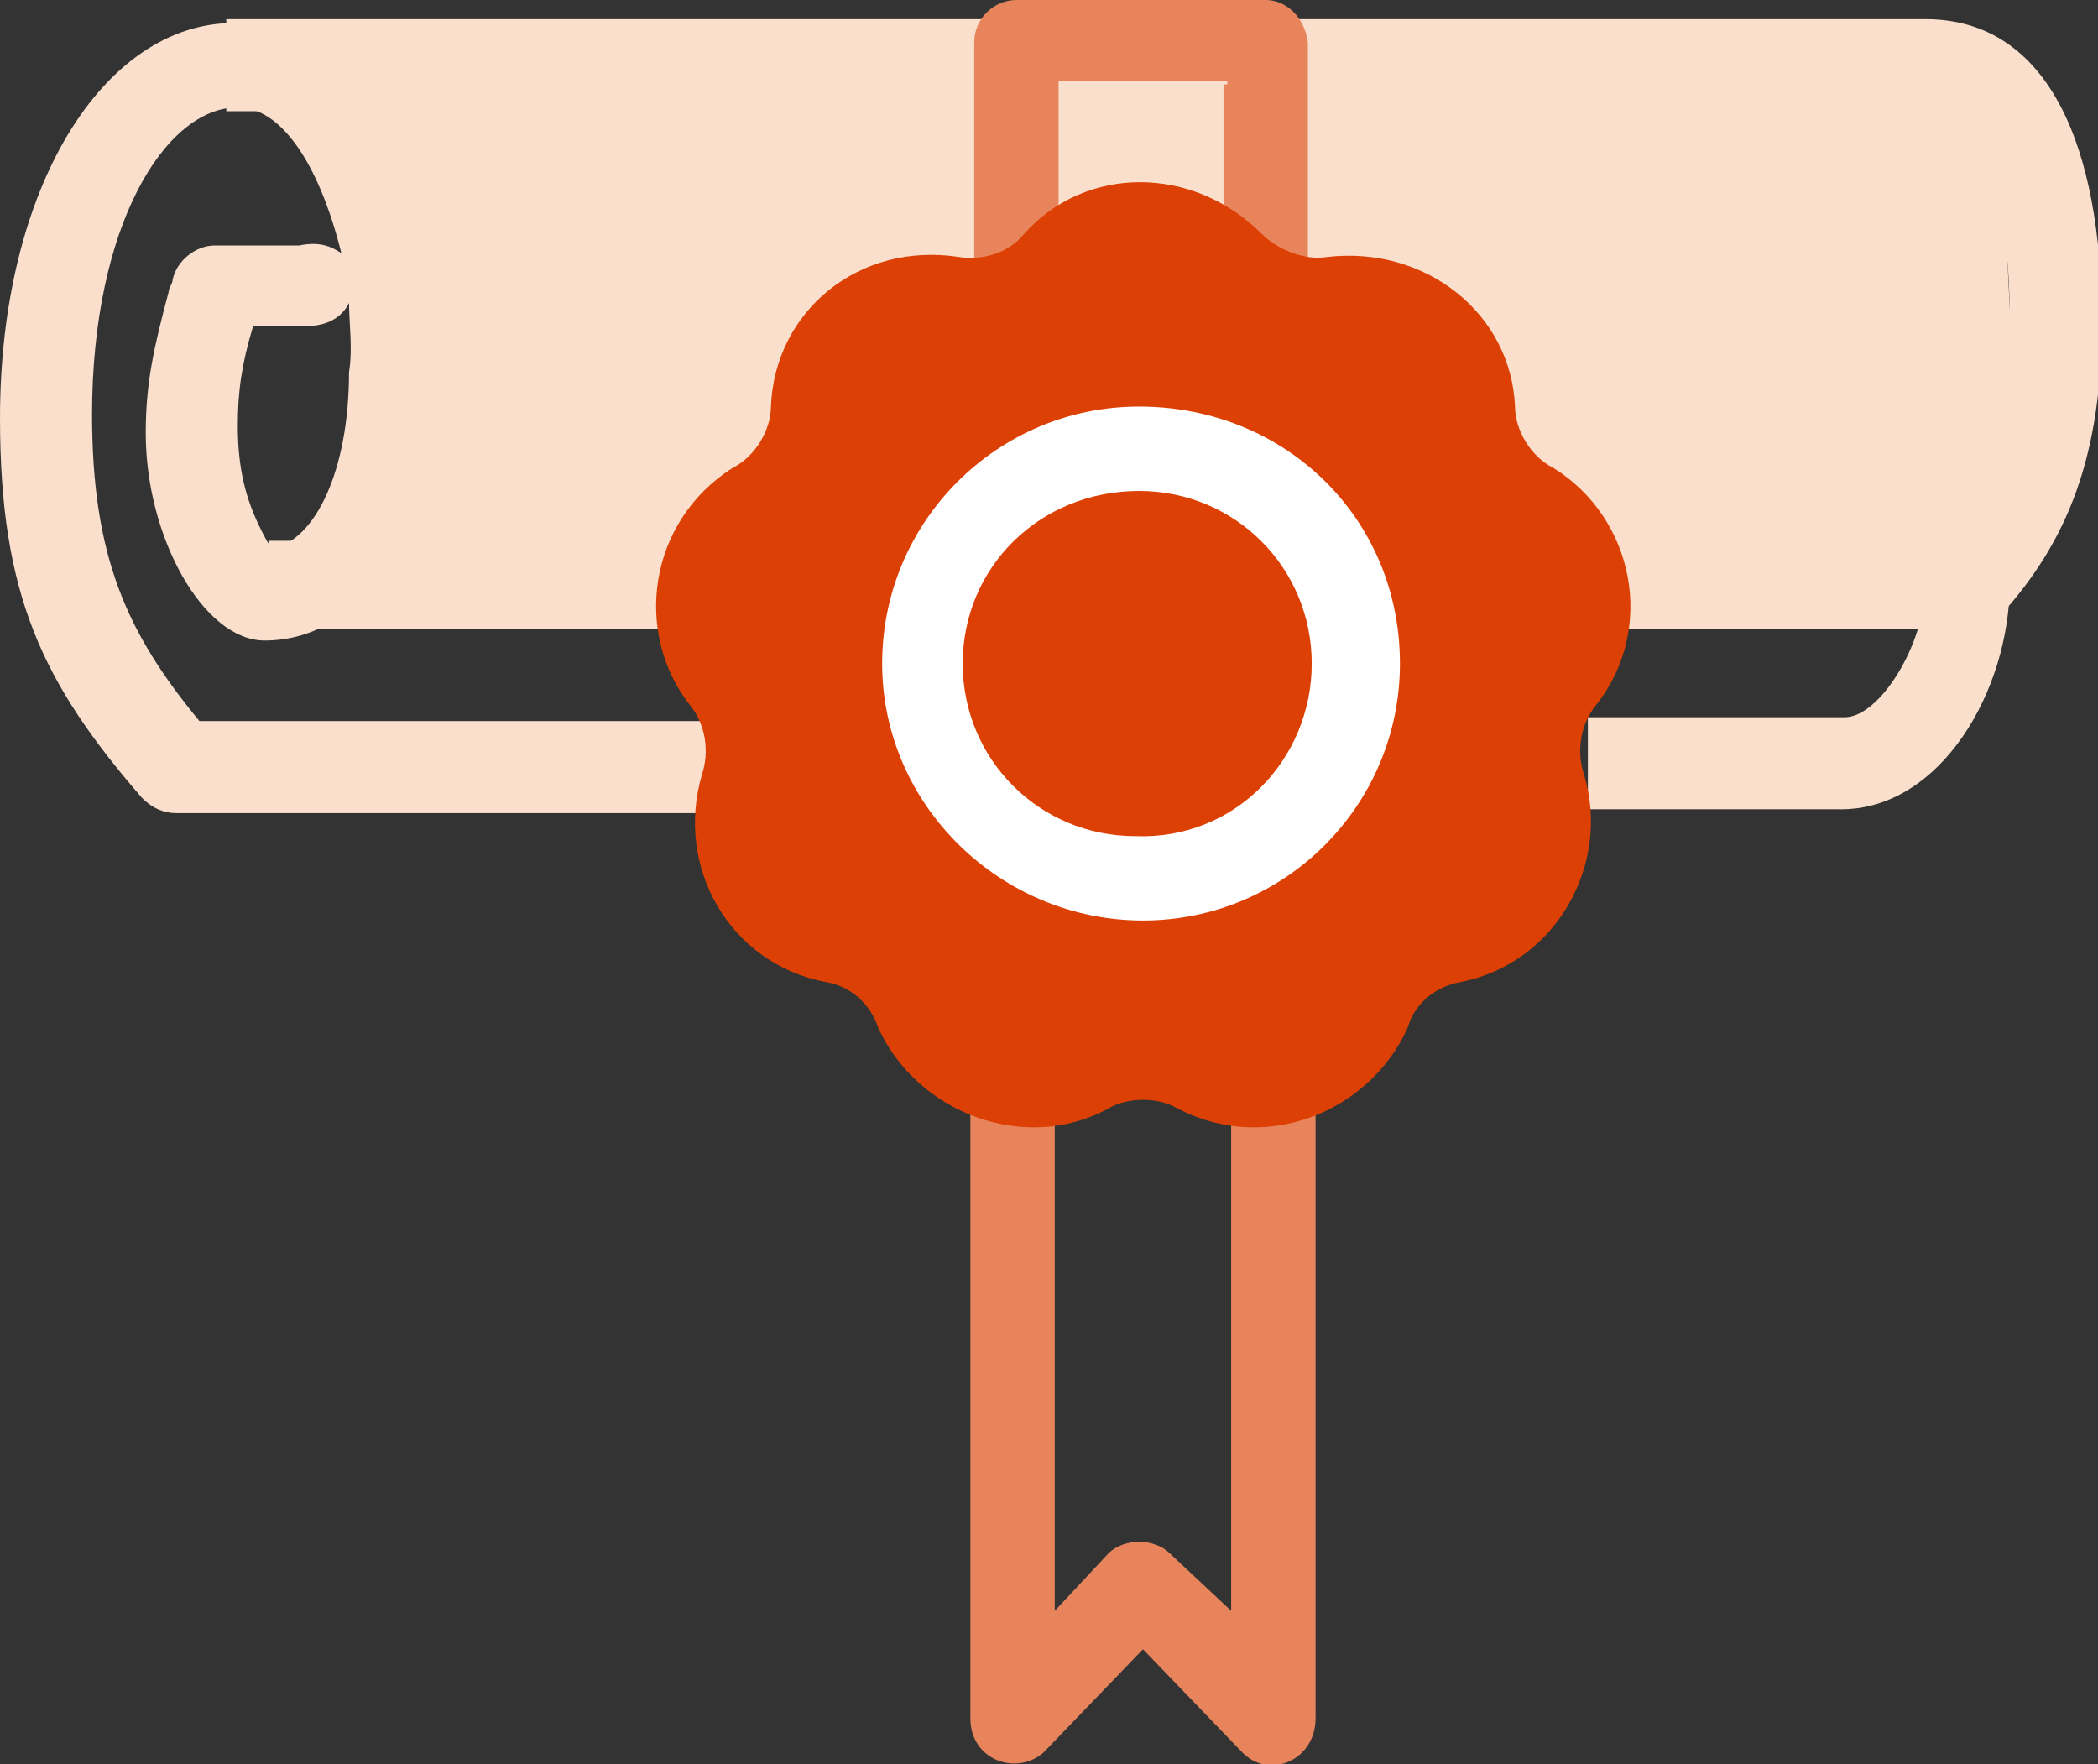
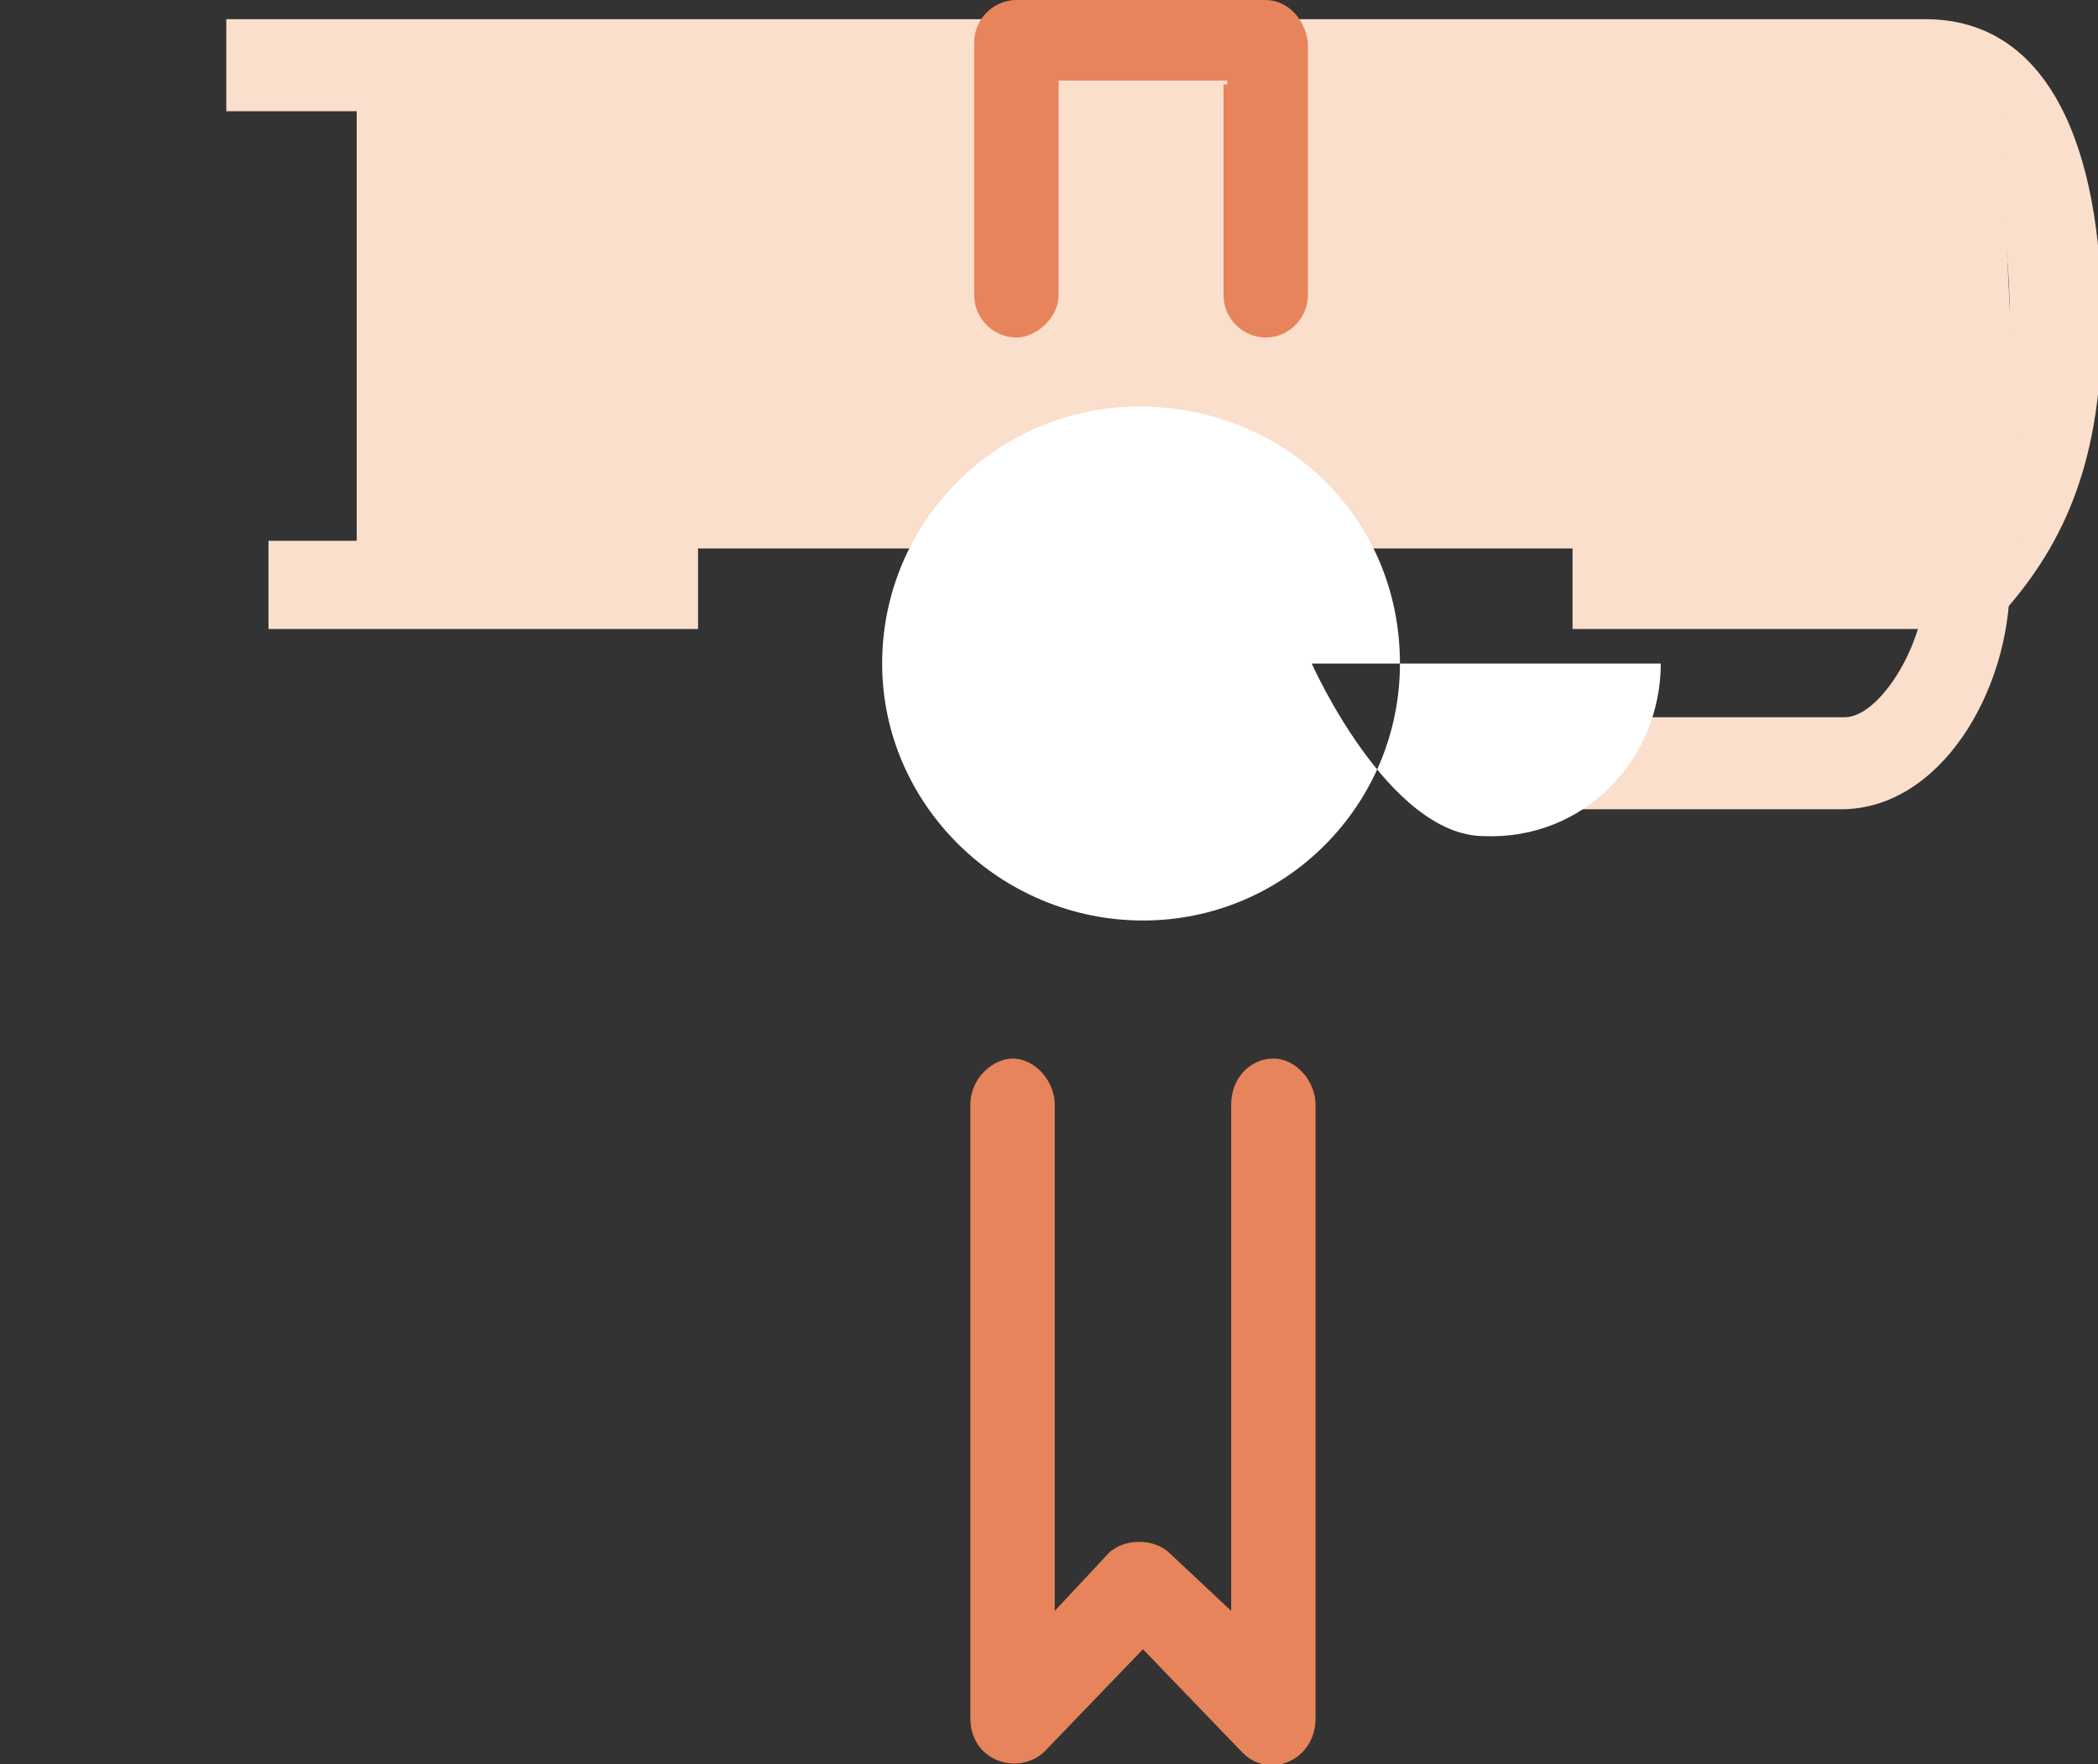
<svg xmlns="http://www.w3.org/2000/svg" width="54.7" height="46" viewBox="0 0 54.7 46" id="svgs--icon-value-legal-46" x="211.1">
  <rect x="0" y="0" width="54.7" height="46" fill="#333333" stroke="none" />
  <path fill="#f9dfcc" d="M26.5.5H5.9v2.4h20.6zM41 14.2v2.2h10.3c.3 0 .6-.1.9-.4 1.7-1.9 2.6-4.1 2.6-7.6 0-4.6-1.4-7.9-4.6-7.9H33v2.2h17.2c1.4 0 2.2 2.2 2.2 5.7 0 2.7-.5 4.3-1.7 5.7l-9.7.1z" />
  <path fill="#f9dfcc" d="M9.3 1.8h42.8l.6 12.5H9.3z" />
  <path fill="#f9dfcc" d="M7 16.4h11.2v-2.3H7zm34.2 4.7H48c2.6 0 4.4-3.1 4.4-5.9h-2.2c0 1.6-1.2 3.5-2.1 3.5h-6.7V21h-.2z" />
-   <path d="M9.1 7.9c-.2.4-.6.6-1.1.6H6.6c-.3 1-.4 1.7-.4 2.6 0 1.1.2 1.9.6 2.7.1.2.2.4.3.5 1.1-.2 2-2 2-4.6.1-.6 0-1.3 0-1.8zm-.2-1.3c-.6-2.4-1.6-3.8-2.7-3.8-1.9 0-3.8 3.1-3.8 8 0 3.7.9 5.7 2.8 8h13.2c.6 0 1.2.5 1.2 1.2 0 .6-.5 1.2-1.2 1.2H4.6c-.3 0-.6-.1-.9-.4-2.6-3-3.7-5.3-3.7-9.9C0 4.9 2.7.6 6.1.6c3.1 0 5.3 3.8 5.3 9.2 0 3.8-1.8 6.9-4.5 6.9-1.6 0-3.1-2.7-3.1-5.4 0-1.3.2-2.2.6-3.7 0-.1.1-.2.1-.3.1-.5.6-.9 1.1-.9h2.2c.5-.1.8 0 1.1.2zm.2 1.3z" fill="#f9dfcc" />
  <path d="M30.5 40.5c-.4-.4-1.2-.4-1.6 0L27.5 42V28.8c0-.6-.5-1.2-1.1-1.2-.5 0-1.1.5-1.1 1.2v16c0 1.1 1.2 1.5 1.9.9l2.6-2.7 2.6 2.7c.7.7 1.9.2 1.9-.9v-16c0-.6-.5-1.2-1.1-1.2-.6 0-1.1.5-1.1 1.2V42l-1.6-1.5zm1.4-38.3v5.5c0 .6.5 1.1 1.1 1.1.6 0 1.1-.5 1.1-1.1V1.1C34 .4 33.5 0 33 0h-6.5c-.6 0-1.1.5-1.1 1.1v6.6c0 .6.5 1.1 1.1 1.1.5 0 1.1-.5 1.1-1.1V2.1H32v.1z" fill="#e8845b" />
-   <path d="M32.9 6.1c.4.4 1.1.7 1.7.6 2.6-.3 4.8 1.5 4.9 3.9 0 .6.4 1.3 1 1.6 2.1 1.3 2.7 4.2 1.1 6.2-.4.5-.5 1.2-.3 1.8.7 2.3-.7 4.9-3.2 5.4-.6.1-1.2.5-1.4 1.2-1 2.2-3.7 3.3-6 2.1-.5-.3-1.3-.3-1.8 0-2.2 1.2-5 .1-6-2.1-.2-.6-.7-1.1-1.4-1.2-2.5-.5-3.9-3-3.2-5.4.2-.6.1-1.3-.3-1.8-1.5-1.9-1.1-4.8 1.1-6.2.6-.3 1-1 1-1.6.1-2.5 2.3-4.3 4.9-3.9.6.1 1.3-.1 1.7-.6 1.6-1.8 4.4-1.8 6.2 0z" fill="#dc4004" />
-   <path d="M34.2 17.3c0-2.5-2-4.5-4.5-4.5-2.6 0-4.6 2-4.6 4.5s2 4.5 4.5 4.5c2.6.1 4.6-2 4.6-4.5zm2.3 0c0 3.7-3 6.7-6.7 6.7S23 21 23 17.3s3-6.7 6.7-6.7c3.8 0 6.8 2.9 6.8 6.7z" fill="#fff" />
+   <path d="M34.2 17.3s2 4.5 4.5 4.5c2.6.1 4.6-2 4.6-4.5zm2.3 0c0 3.7-3 6.7-6.7 6.7S23 21 23 17.3s3-6.7 6.7-6.7c3.8 0 6.8 2.9 6.8 6.7z" fill="#fff" />
</svg>